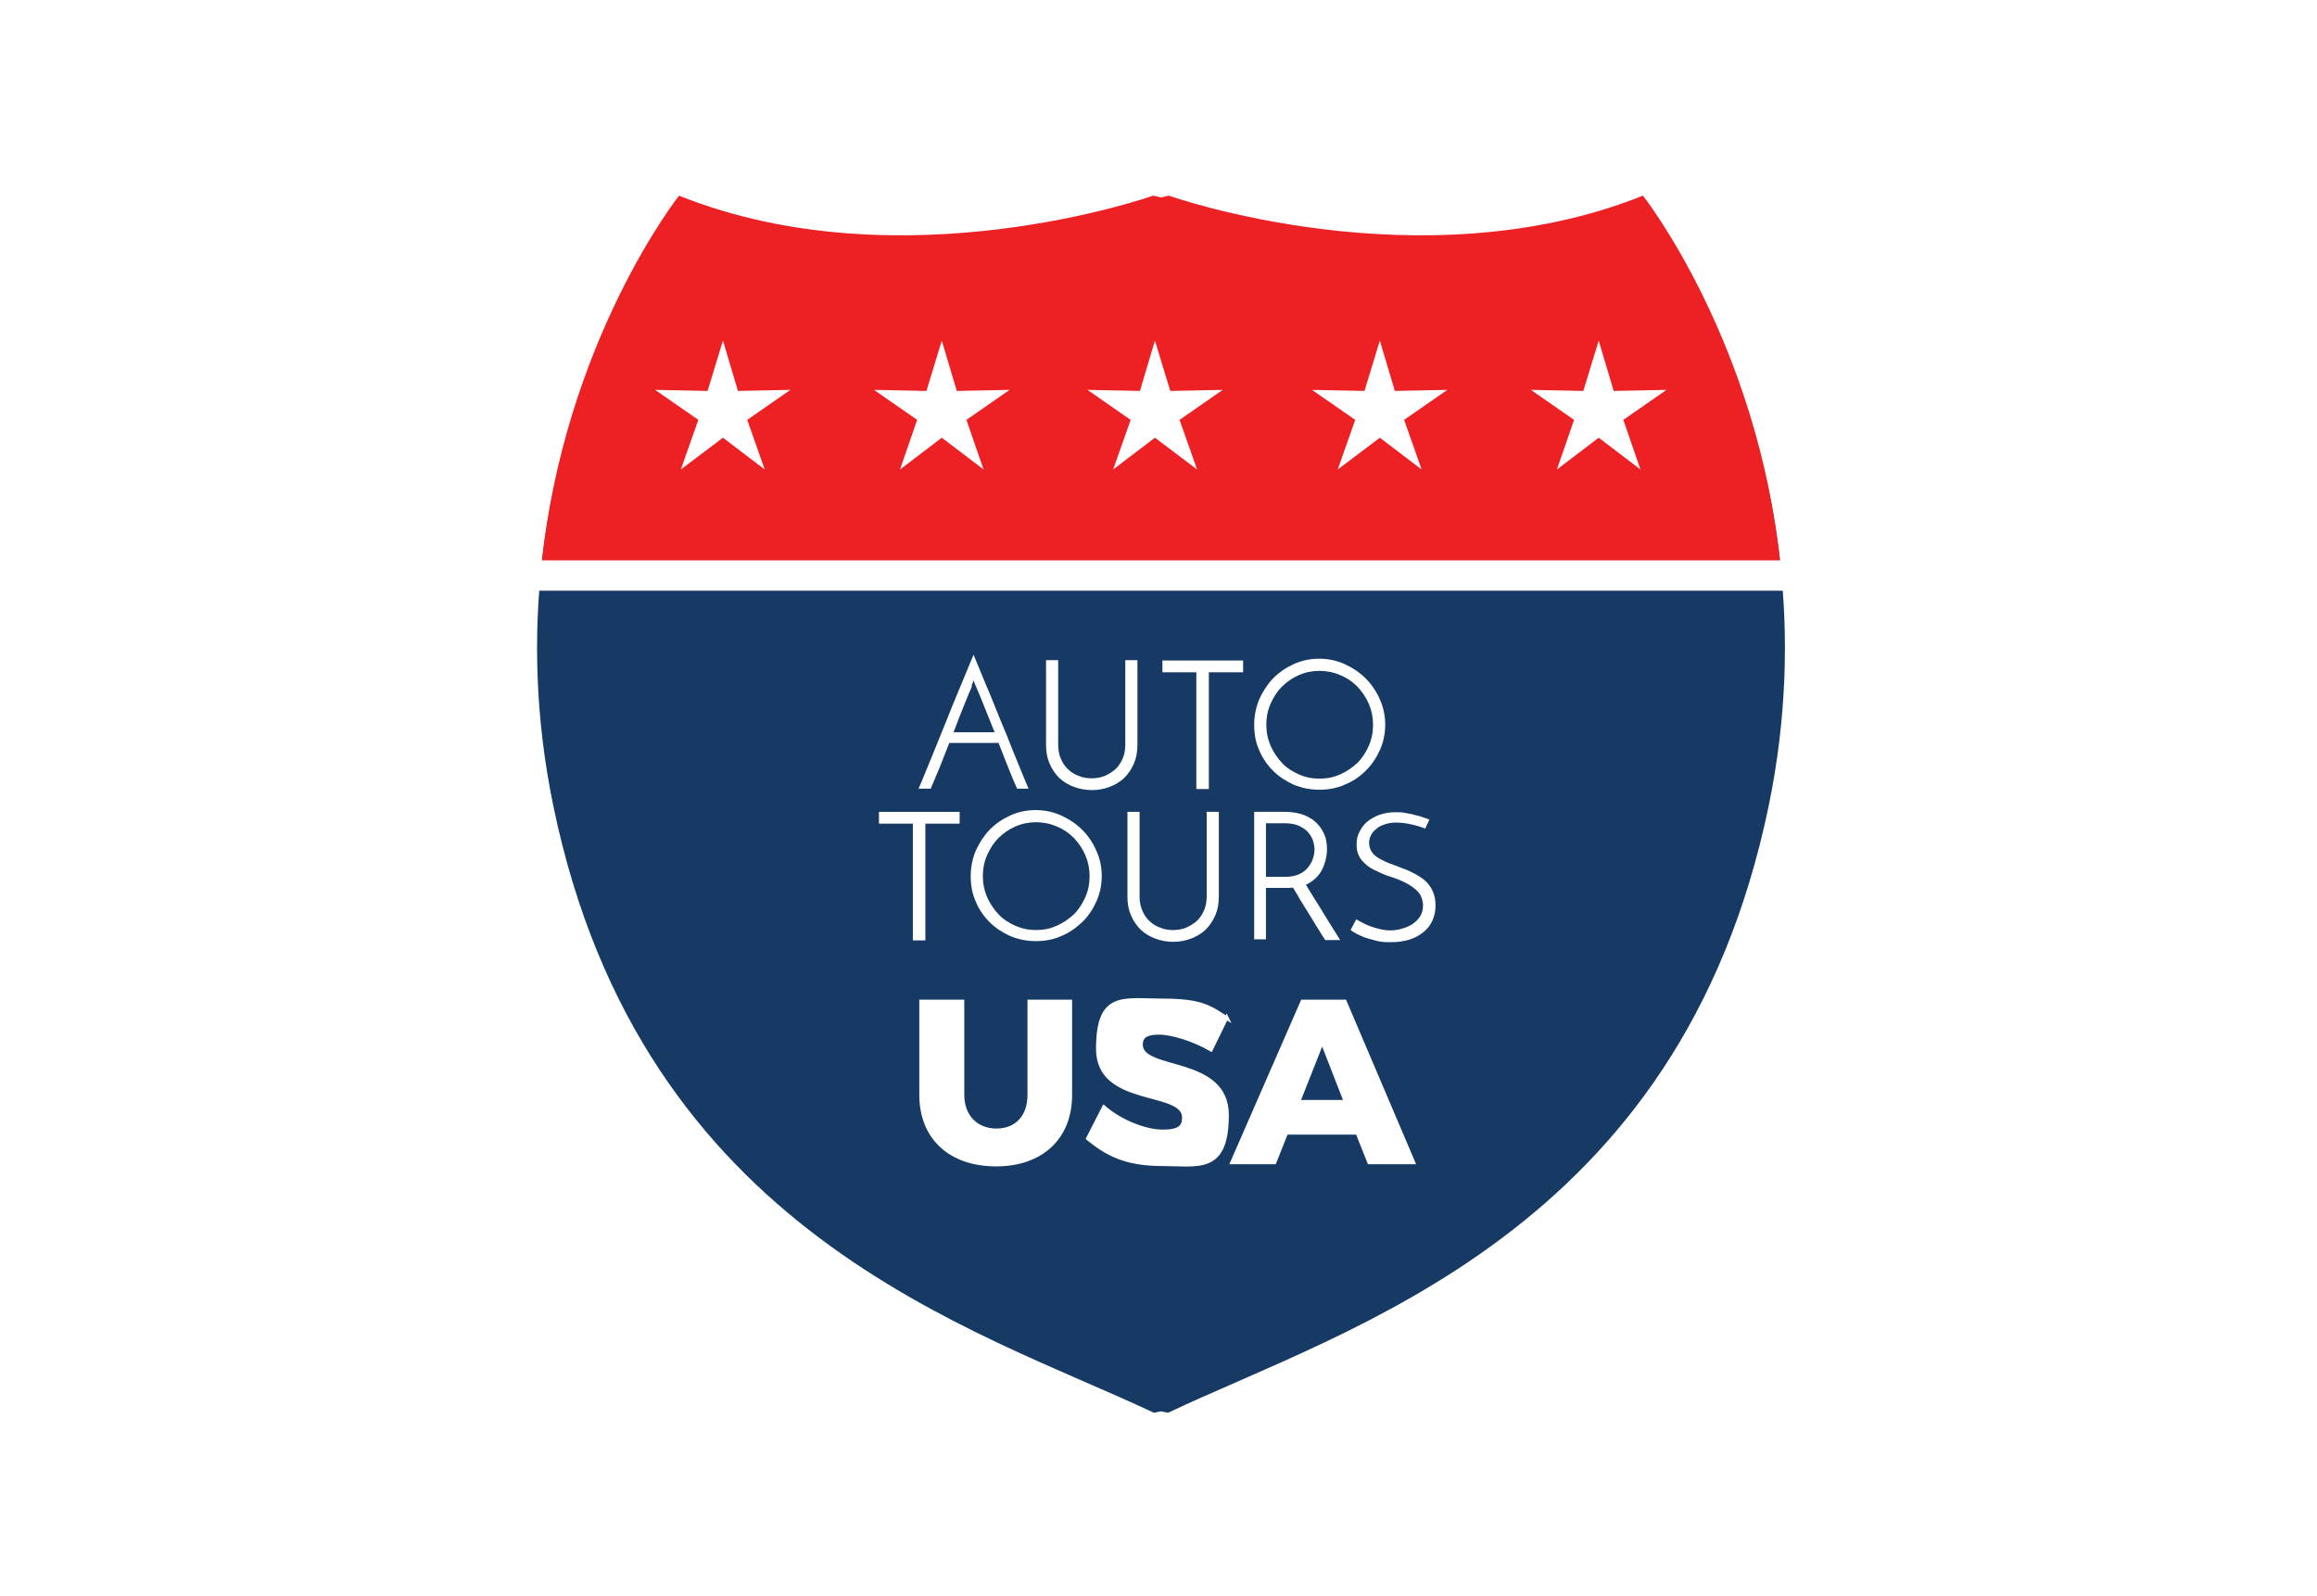
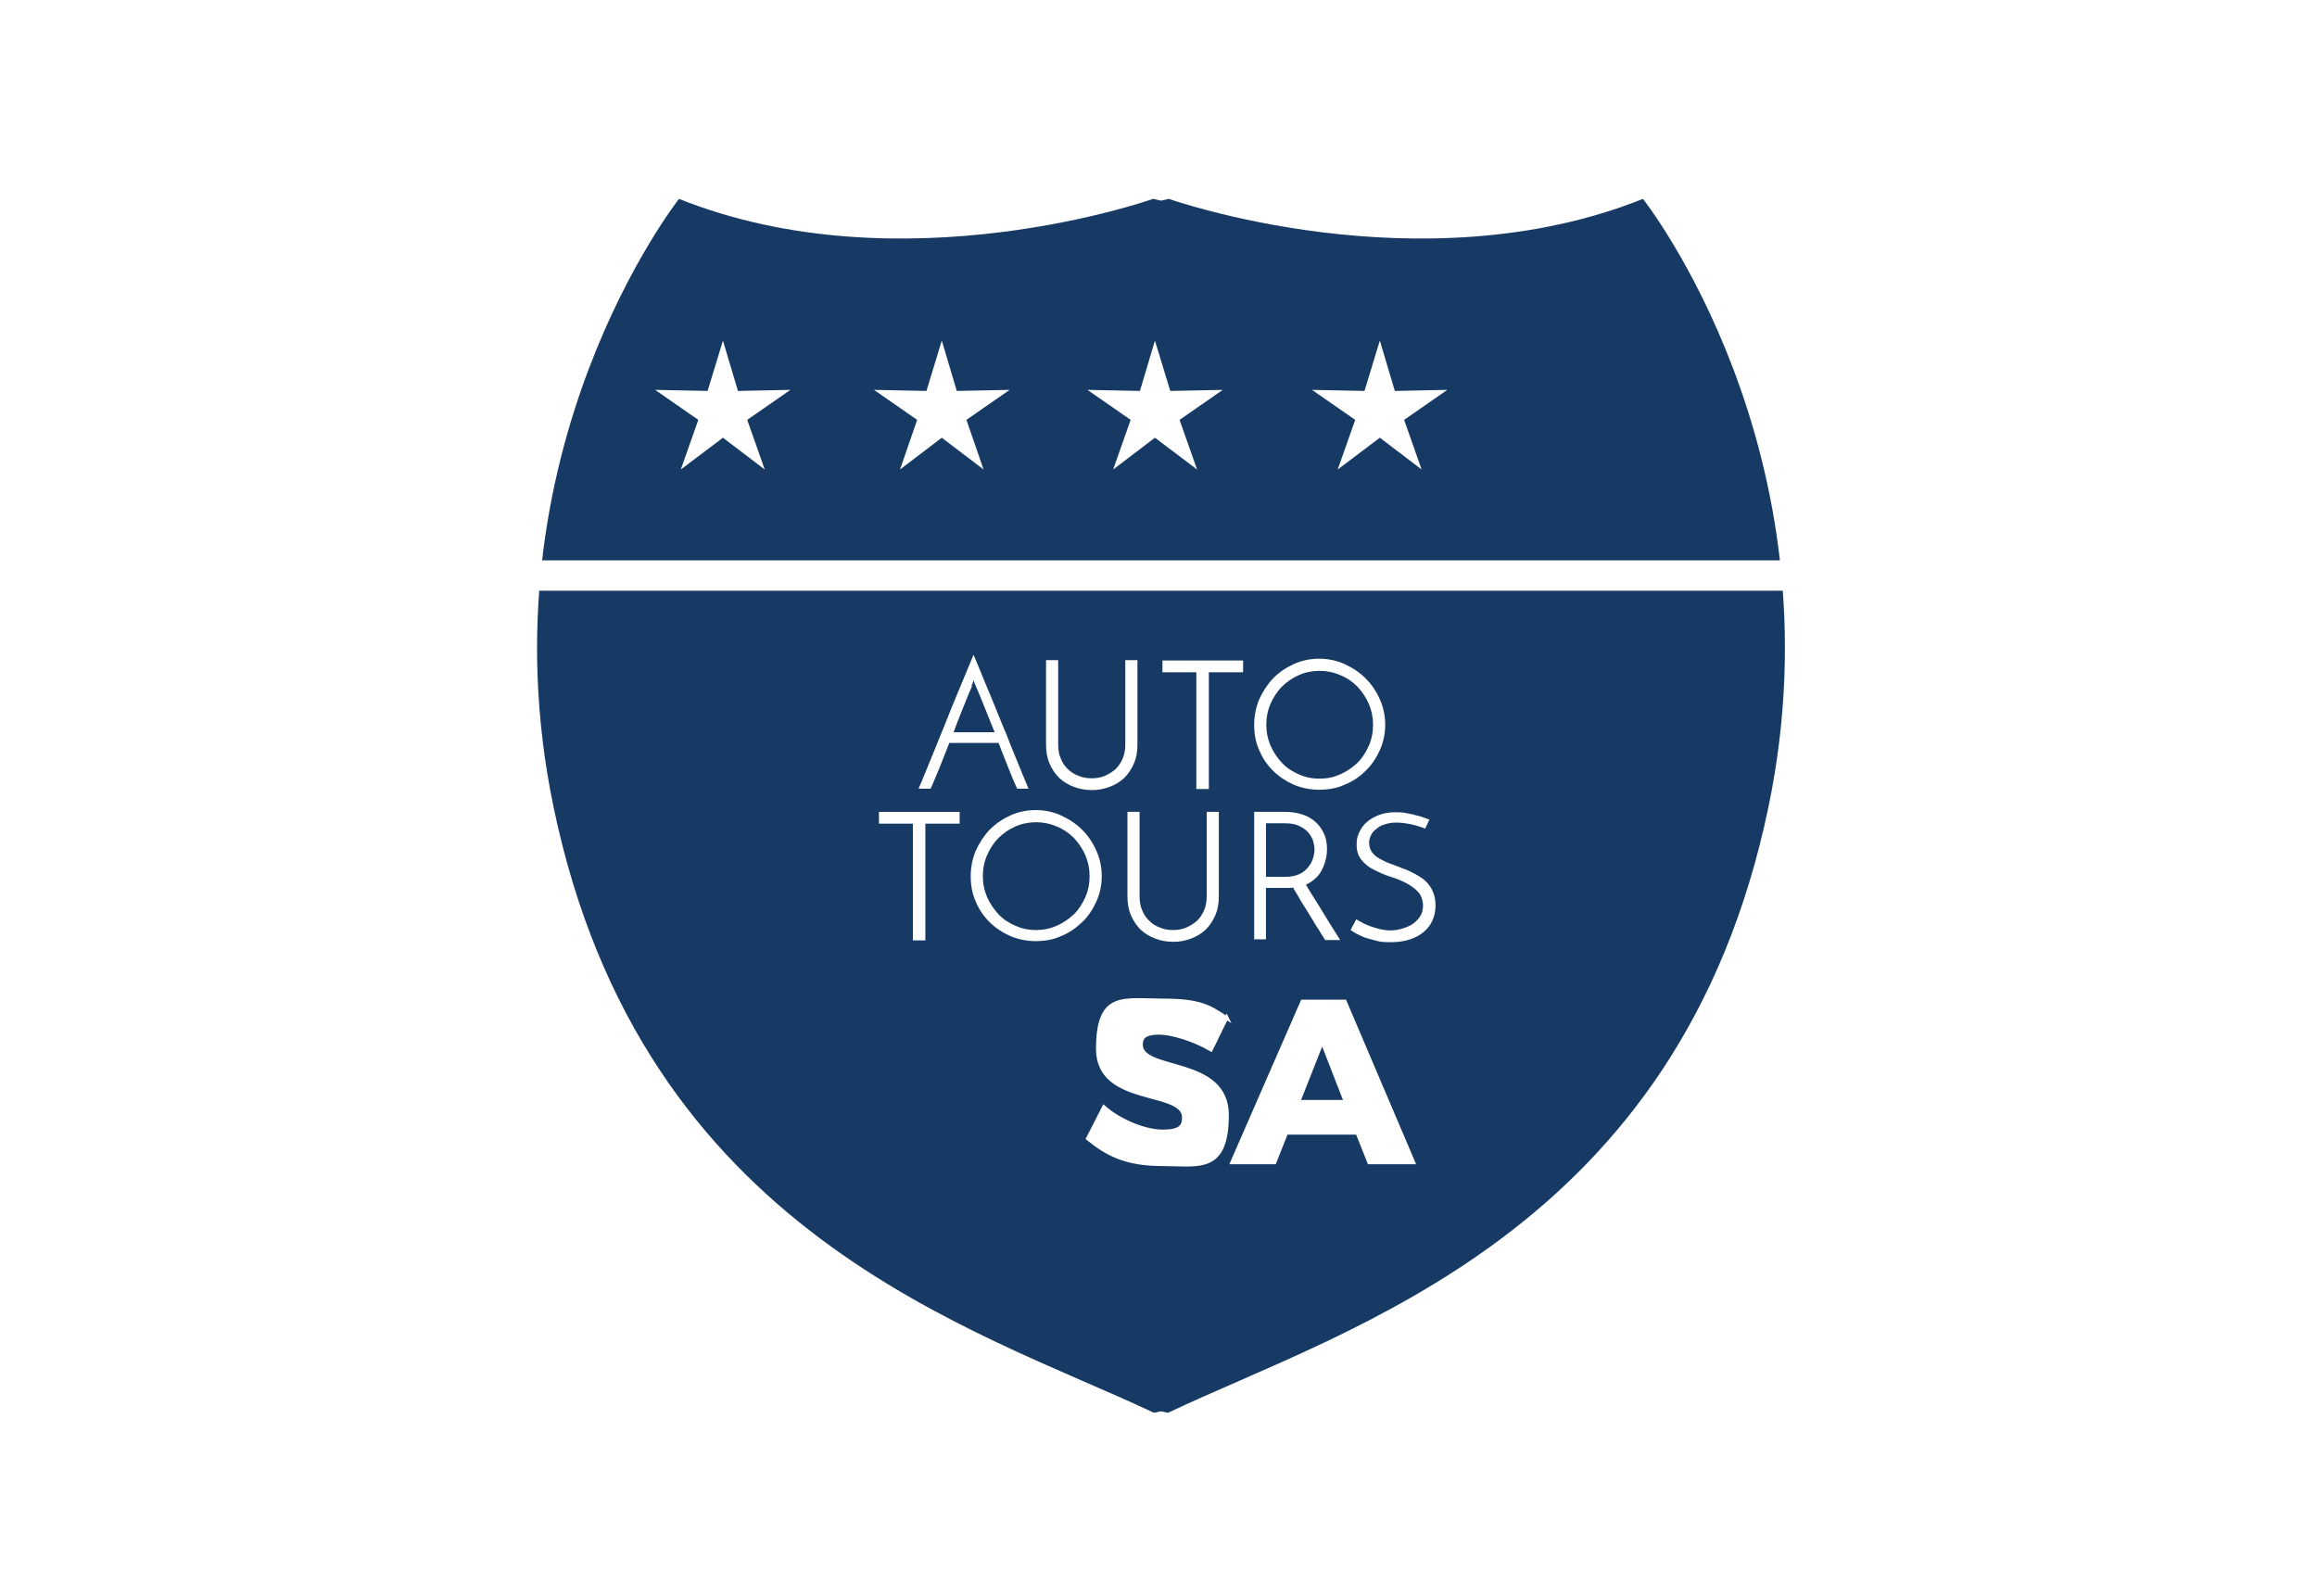
<svg xmlns="http://www.w3.org/2000/svg" id="Layer_1" viewBox="0 0 649 447">
  <defs>
    <style> .cls-1, .cls-2, .cls-3, .cls-4 { fill: #fff; } .cls-2 { stroke-width: .5px; } .cls-2, .cls-4 { stroke: #fff; stroke-miterlimit: 10; } .cls-5 { fill: #ed2024; } .cls-3 { filter: url(#drop-shadow-1); } .cls-6 { fill: #173a64; } </style>
    <filter id="drop-shadow-1" filterUnits="userSpaceOnUse">
      <feOffset dx="1.4" dy="1.4" />
      <feGaussianBlur result="blur" stdDeviation="2.2" />
      <feFlood flood-color="#231f20" flood-opacity=".7" />
      <feComposite in2="blur" operator="in" />
      <feComposite in="SourceGraphic" />
    </filter>
  </defs>
-   <path class="cls-3" d="M464.1,42.6c-66.6,26.7-136.6,0-136.6,0-.8,.2-1.5,.4-2.3,.6-.8-.2-1.5-.4-2.3-.6,0,0-70,26.7-136.6,0,0,0-64.5,75.2-42.5,181.4,26.4,127.7,125.9,159.2,179.3,184.6,0,0,.7-.1,2.1-.4,1.4,.3,2.1,.4,2.1,.4,53.5-25.3,152.9-56.8,179.3-184.6,22-106.2-42.5-181.4-42.5-181.4Z" />
+   <path class="cls-3" d="M464.1,42.6Z" />
  <path class="cls-6" d="M460.2,55.7c-62.4,25-132.8,0-132.8,0-.7,.2-1.4,.3-2.2,.5-.7-.2-1.4-.3-2.2-.5,0,0-70.4,25-132.8,0,0,0-55.8,70.6-35.2,170.1,24.8,119.8,118,146.2,168.2,169.9,0,0,.7-.1,2-.4,1.3,.3,2,.4,2,.4,50.1-23.8,143.4-50.2,168.2-169.9,20.6-99.6-35.2-170.1-35.2-170.1Z" />
-   <path class="cls-5" d="M498.8,158.8c-6.4-63.2-38.6-104-38.6-104-62.4,25-132.8,0-132.8,0-.7,.2-1.4,.3-2.2,.5-.7-.2-1.4-.3-2.2-.5,0,0-70.4,25-132.8,0,0,0-32.2,40.7-38.6,104H498.8Z" />
  <rect class="cls-2" x="148.5" y="157.2" width="351.1" height="8" />
  <polygon class="cls-1" points="202.5 95.4 206.7 109.5 221.4 109.2 209.3 117.6 214.2 131.5 202.5 122.6 190.7 131.5 195.6 117.6 183.5 109.2 198.2 109.5 202.5 95.4" />
  <polygon class="cls-1" points="386.5 95.4 390.7 109.5 405.4 109.2 393.3 117.6 398.2 131.5 386.5 122.6 374.7 131.5 379.6 117.6 367.5 109.2 382.2 109.5 386.5 95.4" />
-   <polygon class="cls-1" points="447.8 95.4 452 109.5 466.8 109.2 454.7 117.6 459.5 131.5 447.8 122.6 436.1 131.5 440.9 117.6 428.8 109.2 443.5 109.5 447.8 95.4" />
  <polygon class="cls-1" points="263.8 95.4 268 109.5 282.8 109.2 270.7 117.6 275.5 131.5 263.8 122.6 252.1 131.5 256.9 117.6 244.8 109.2 259.5 109.5 263.8 95.4" />
  <polygon class="cls-1" points="323.5 95.4 327.8 109.5 342.5 109.2 330.4 117.6 335.3 131.5 323.5 122.6 311.8 131.5 316.7 117.6 304.6 109.2 319.3 109.5 323.5 95.4" />
  <g>
-     <path class="cls-4" d="M299.8,306.7c0,11.9-8,19.5-20.8,19.5s-21-7.5-21-19.5v-26.2h11.6v26.2c0,6.1,4,9.9,9.5,9.9s9.2-3.7,9.2-9.9v-26.2h11.5v26.2Z" />
    <path class="cls-4" d="M343.6,285l-4.4,9c-4.8-2.8-10.9-4.7-14.6-4.7s-5,1.1-5,3.3c0,7.8,24.1,3.4,24.1,19.7s-8.1,13.8-18.2,13.8-15.4-2.8-20.8-7.2l4.5-8.8c4.7,4.1,11.7,6.8,16.5,6.8s5.9-1.4,5.9-3.9c0-8-24.1-3.2-24.1-19.2s7.2-13.6,18.2-13.6,13.3,2,18,5Z" />
    <path class="cls-4" d="M360.3,317.3l-3.3,8.3h-11.9l19.7-45.1h11.9l19.2,45.1h-12.4l-3.3-8.3h-19.9Zm10-25.4l-6.6,16.7h13.2l-6.5-16.7Z" />
  </g>
  <g>
    <path class="cls-1" d="M284.9,220.9c-.7-1.5-1.5-3.4-2.4-5.7-.9-2.2-1.8-4.6-2.8-7.1h-13.8c-1,2.5-1.9,4.9-2.8,7.1-.9,2.2-1.7,4.1-2.4,5.7h-3.4c.5-1.2,1.2-2.8,2-4.8,.8-2,1.7-4.2,2.7-6.6,1-2.4,2-4.9,3-7.4,1-2.6,2-5,3-7.4,1-2.4,1.9-4.6,2.7-6.5,.8-2,1.5-3.6,2-4.8,.5,1.2,1.2,2.9,2,4.8,.8,2,1.7,4.2,2.7,6.5,1,2.4,2,4.9,3,7.4,1.1,2.6,2.1,5,3,7.4,1,2.4,1.9,4.6,2.7,6.6,.8,2,1.5,3.6,2,4.8h-3.5Zm-12.6-28.8c-.7,1.6-1.5,3.5-2.4,5.8-.9,2.3-1.9,4.7-2.8,7.2h11.5c-1-2.5-2-4.9-2.9-7.2-.9-2.3-1.7-4.2-2.4-5.8,0-.1-.2-.4-.3-.7-.1-.3-.2-.6-.3-.9,0,.3-.2,.6-.3,.9-.1,.3-.2,.5-.3,.7Z" />
    <path class="cls-1" d="M305.9,221.3c-1.8,0-3.5-.3-5.1-.9-1.6-.6-2.9-1.4-4.1-2.5-1.1-1.1-2-2.4-2.7-4-.7-1.6-1-3.3-1-5.3v-23.7h3.4v23.6c0,1.4,.2,2.8,.7,3.9,.5,1.2,1.1,2.2,2,3,.8,.8,1.8,1.5,3,1.9,1.1,.5,2.4,.7,3.7,.7s2.5-.2,3.7-.7c1.1-.5,2.1-1.1,3-1.9,.8-.8,1.5-1.8,2-3,.5-1.2,.7-2.5,.7-3.9v-23.6h3.4v23.7c0,2-.3,3.7-1,5.3-.7,1.6-1.6,2.9-2.7,4-1.2,1.1-2.5,1.9-4.1,2.5-1.6,.6-3.2,.9-5,.9Z" />
    <path class="cls-1" d="M348.2,185v3.3h-9.6v32.7h-3.5v-32.7h-9.5v-3.3h22.5Z" />
    <path class="cls-1" d="M351.3,203c0-2.5,.5-4.9,1.4-7.1,1-2.2,2.3-4.2,3.9-5.9,1.7-1.7,3.6-3,5.8-4,2.2-1,4.6-1.5,7.1-1.5s4.9,.5,7.1,1.5c2.2,1,4.2,2.3,5.9,4,1.7,1.7,3,3.6,4,5.9,1,2.2,1.5,4.6,1.5,7.1s-.5,4.9-1.5,7.1c-1,2.2-2.3,4.2-4,5.8-1.7,1.7-3.6,3-5.9,3.9-2.2,1-4.6,1.4-7.1,1.4s-4.9-.5-7.1-1.4c-2.2-1-4.2-2.3-5.8-3.9-1.7-1.7-3-3.6-3.9-5.8-1-2.2-1.4-4.6-1.4-7.1Zm3.4,0c0,2.1,.4,4,1.2,5.9,.8,1.8,1.9,3.4,3.2,4.8,1.3,1.4,2.9,2.4,4.7,3.2,1.8,.8,3.7,1.2,5.8,1.2s4-.4,5.8-1.2c1.8-.8,3.4-1.9,4.8-3.2,1.4-1.4,2.4-3,3.2-4.8,.8-1.8,1.2-3.8,1.2-5.9s-.4-4-1.2-5.9c-.8-1.8-1.9-3.4-3.2-4.8-1.4-1.4-3-2.5-4.8-3.2-1.8-.8-3.8-1.2-5.8-1.2s-4,.4-5.8,1.2c-1.8,.8-3.4,1.9-4.7,3.2-1.4,1.4-2.4,3-3.2,4.8-.8,1.8-1.2,3.8-1.2,5.9Z" />
  </g>
  <g>
    <path class="cls-1" d="M268.8,227.4v3.3h-9.6v32.7h-3.5v-32.7h-9.5v-3.3h22.5Z" />
    <path class="cls-1" d="M271.9,245.4c0-2.5,.5-4.9,1.4-7.1,1-2.2,2.3-4.2,3.9-5.9,1.7-1.7,3.6-3,5.8-4,2.2-1,4.6-1.5,7.1-1.5s4.9,.5,7.1,1.5c2.2,1,4.2,2.3,5.9,4,1.7,1.7,3,3.6,4,5.9,1,2.2,1.5,4.6,1.5,7.1s-.5,4.9-1.5,7.1c-1,2.2-2.3,4.2-4,5.8s-3.6,3-5.9,3.9c-2.2,1-4.6,1.4-7.1,1.4s-4.9-.5-7.1-1.4c-2.2-1-4.2-2.3-5.8-3.9-1.7-1.7-3-3.6-3.9-5.8-1-2.2-1.4-4.6-1.4-7.1Zm3.4,0c0,2.1,.4,4,1.2,5.9,.8,1.8,1.9,3.4,3.2,4.8,1.3,1.4,2.9,2.4,4.7,3.2,1.8,.8,3.7,1.2,5.8,1.2s4-.4,5.8-1.2c1.8-.8,3.4-1.9,4.8-3.2,1.4-1.4,2.4-3,3.2-4.8,.8-1.8,1.2-3.8,1.2-5.9s-.4-4-1.2-5.9c-.8-1.8-1.9-3.4-3.2-4.8-1.4-1.4-3-2.5-4.8-3.2-1.8-.8-3.8-1.2-5.8-1.2s-4,.4-5.8,1.2c-1.8,.8-3.4,1.9-4.7,3.2-1.4,1.4-2.4,3-3.2,4.8-.8,1.8-1.2,3.8-1.2,5.9Z" />
    <path class="cls-1" d="M328.7,263.8c-1.8,0-3.5-.3-5.1-.9-1.6-.6-2.9-1.4-4.1-2.5-1.1-1.1-2-2.4-2.7-4-.7-1.6-1-3.3-1-5.3v-23.7h3.4v23.6c0,1.4,.2,2.8,.7,3.9,.5,1.2,1.1,2.2,2,3,.8,.8,1.8,1.5,3,1.9,1.1,.5,2.4,.7,3.7,.7s2.5-.2,3.7-.7c1.1-.5,2.1-1.1,3-1.9,.8-.8,1.5-1.8,2-3,.5-1.2,.7-2.5,.7-3.9v-23.6h3.4v23.7c0,2-.3,3.7-1,5.3-.7,1.6-1.6,2.9-2.7,4-1.2,1.1-2.5,1.9-4.1,2.5-1.6,.6-3.2,.9-5,.9Z" />
    <path class="cls-1" d="M351.3,263.3v-35.9h8.7c1.5,0,3,.2,4.4,.6,1.4,.4,2.7,1.1,3.7,1.9s2,2,2.6,3.3c.7,1.3,1,2.9,1,4.7s-.5,3.9-1.4,5.7c-.9,1.8-2.4,3.2-4.5,4.2,.3,.5,.7,1.2,1.2,2,.5,.8,1.1,1.8,1.7,2.7,.6,1,1.2,2,1.9,3.1s1.3,2.1,1.9,3.1c.6,1,1.2,1.9,1.7,2.7,.5,.8,.9,1.4,1.2,1.9h-4.2c-.3-.4-.6-1-1.1-1.7-.4-.7-.9-1.5-1.5-2.4-.5-.9-1.1-1.8-1.7-2.8-.6-1-1.2-1.9-1.8-2.9-.6-.9-1.1-1.8-1.6-2.7-.5-.8-1-1.6-1.3-2.2-.3,0-.7,.1-1.1,.1h-6.5v14.4h-3.4Zm3.4-17.7h5.3c1.6,0,3-.3,4-.8,1.1-.5,1.9-1.2,2.5-2,.6-.8,1.1-1.6,1.3-2.5,.3-.9,.4-1.7,.4-2.4s-.2-1.8-.5-2.7c-.4-.9-.9-1.7-1.5-2.3-.7-.7-1.5-1.2-2.6-1.7-1-.4-2.2-.6-3.6-.6h-5.4v15Z" />
    <path class="cls-1" d="M400.5,229.3l-1.3,2.8c-1.2-.5-2.5-.9-3.9-1.2-1.4-.3-2.8-.5-4.2-.5s-2.3,.2-3.2,.5c-1,.3-1.8,.7-2.4,1.3-.7,.5-1.2,1.1-1.5,1.8-.4,.7-.5,1.4-.5,2.2s.3,1.8,.8,2.5c.5,.7,1.2,1.3,2.1,1.8,.9,.5,1.9,1,3,1.4,1.1,.4,2.2,.8,3.4,1.3,1.2,.4,2.3,.9,3.4,1.5,1.1,.6,2.1,1.2,3,2,.9,.8,1.6,1.8,2.1,2.9,.5,1.1,.8,2.4,.8,4s-.3,3-.9,4.3c-.6,1.3-1.4,2.3-2.5,3.2-1.1,.9-2.4,1.6-4,2.1-1.6,.5-3.3,.7-5.3,.7s-2.7-.1-3.9-.4c-1.2-.3-2.2-.6-3.2-.9-.9-.4-1.7-.7-2.4-1.1-.7-.4-1.2-.7-1.6-1l1.6-3c.6,.4,1.3,.7,2,1.1,.8,.4,1.5,.7,2.4,1,.8,.3,1.7,.5,2.5,.7,.9,.2,1.7,.3,2.6,.3s1.9-.1,3-.4c1.1-.3,2.1-.7,3-1.2,.9-.6,1.7-1.3,2.3-2.2,.6-.9,.9-2,.9-3.2s-.5-2.9-1.4-3.8c-.9-1-2.1-1.8-3.4-2.5-1.4-.7-2.9-1.3-4.5-1.8-1.6-.5-3.1-1.2-4.5-1.9-1.4-.7-2.5-1.6-3.4-2.7-.9-1.1-1.4-2.5-1.4-4.2s.2-2.4,.7-3.5c.5-1.1,1.2-2.1,2.1-2.9s2.1-1.5,3.4-2c1.3-.5,2.9-.8,4.5-.8s1.9,0,2.9,.2c1,.2,1.9,.3,2.8,.6,.9,.2,1.7,.4,2.4,.7,.7,.2,1.2,.4,1.6,.6Z" />
  </g>
</svg>